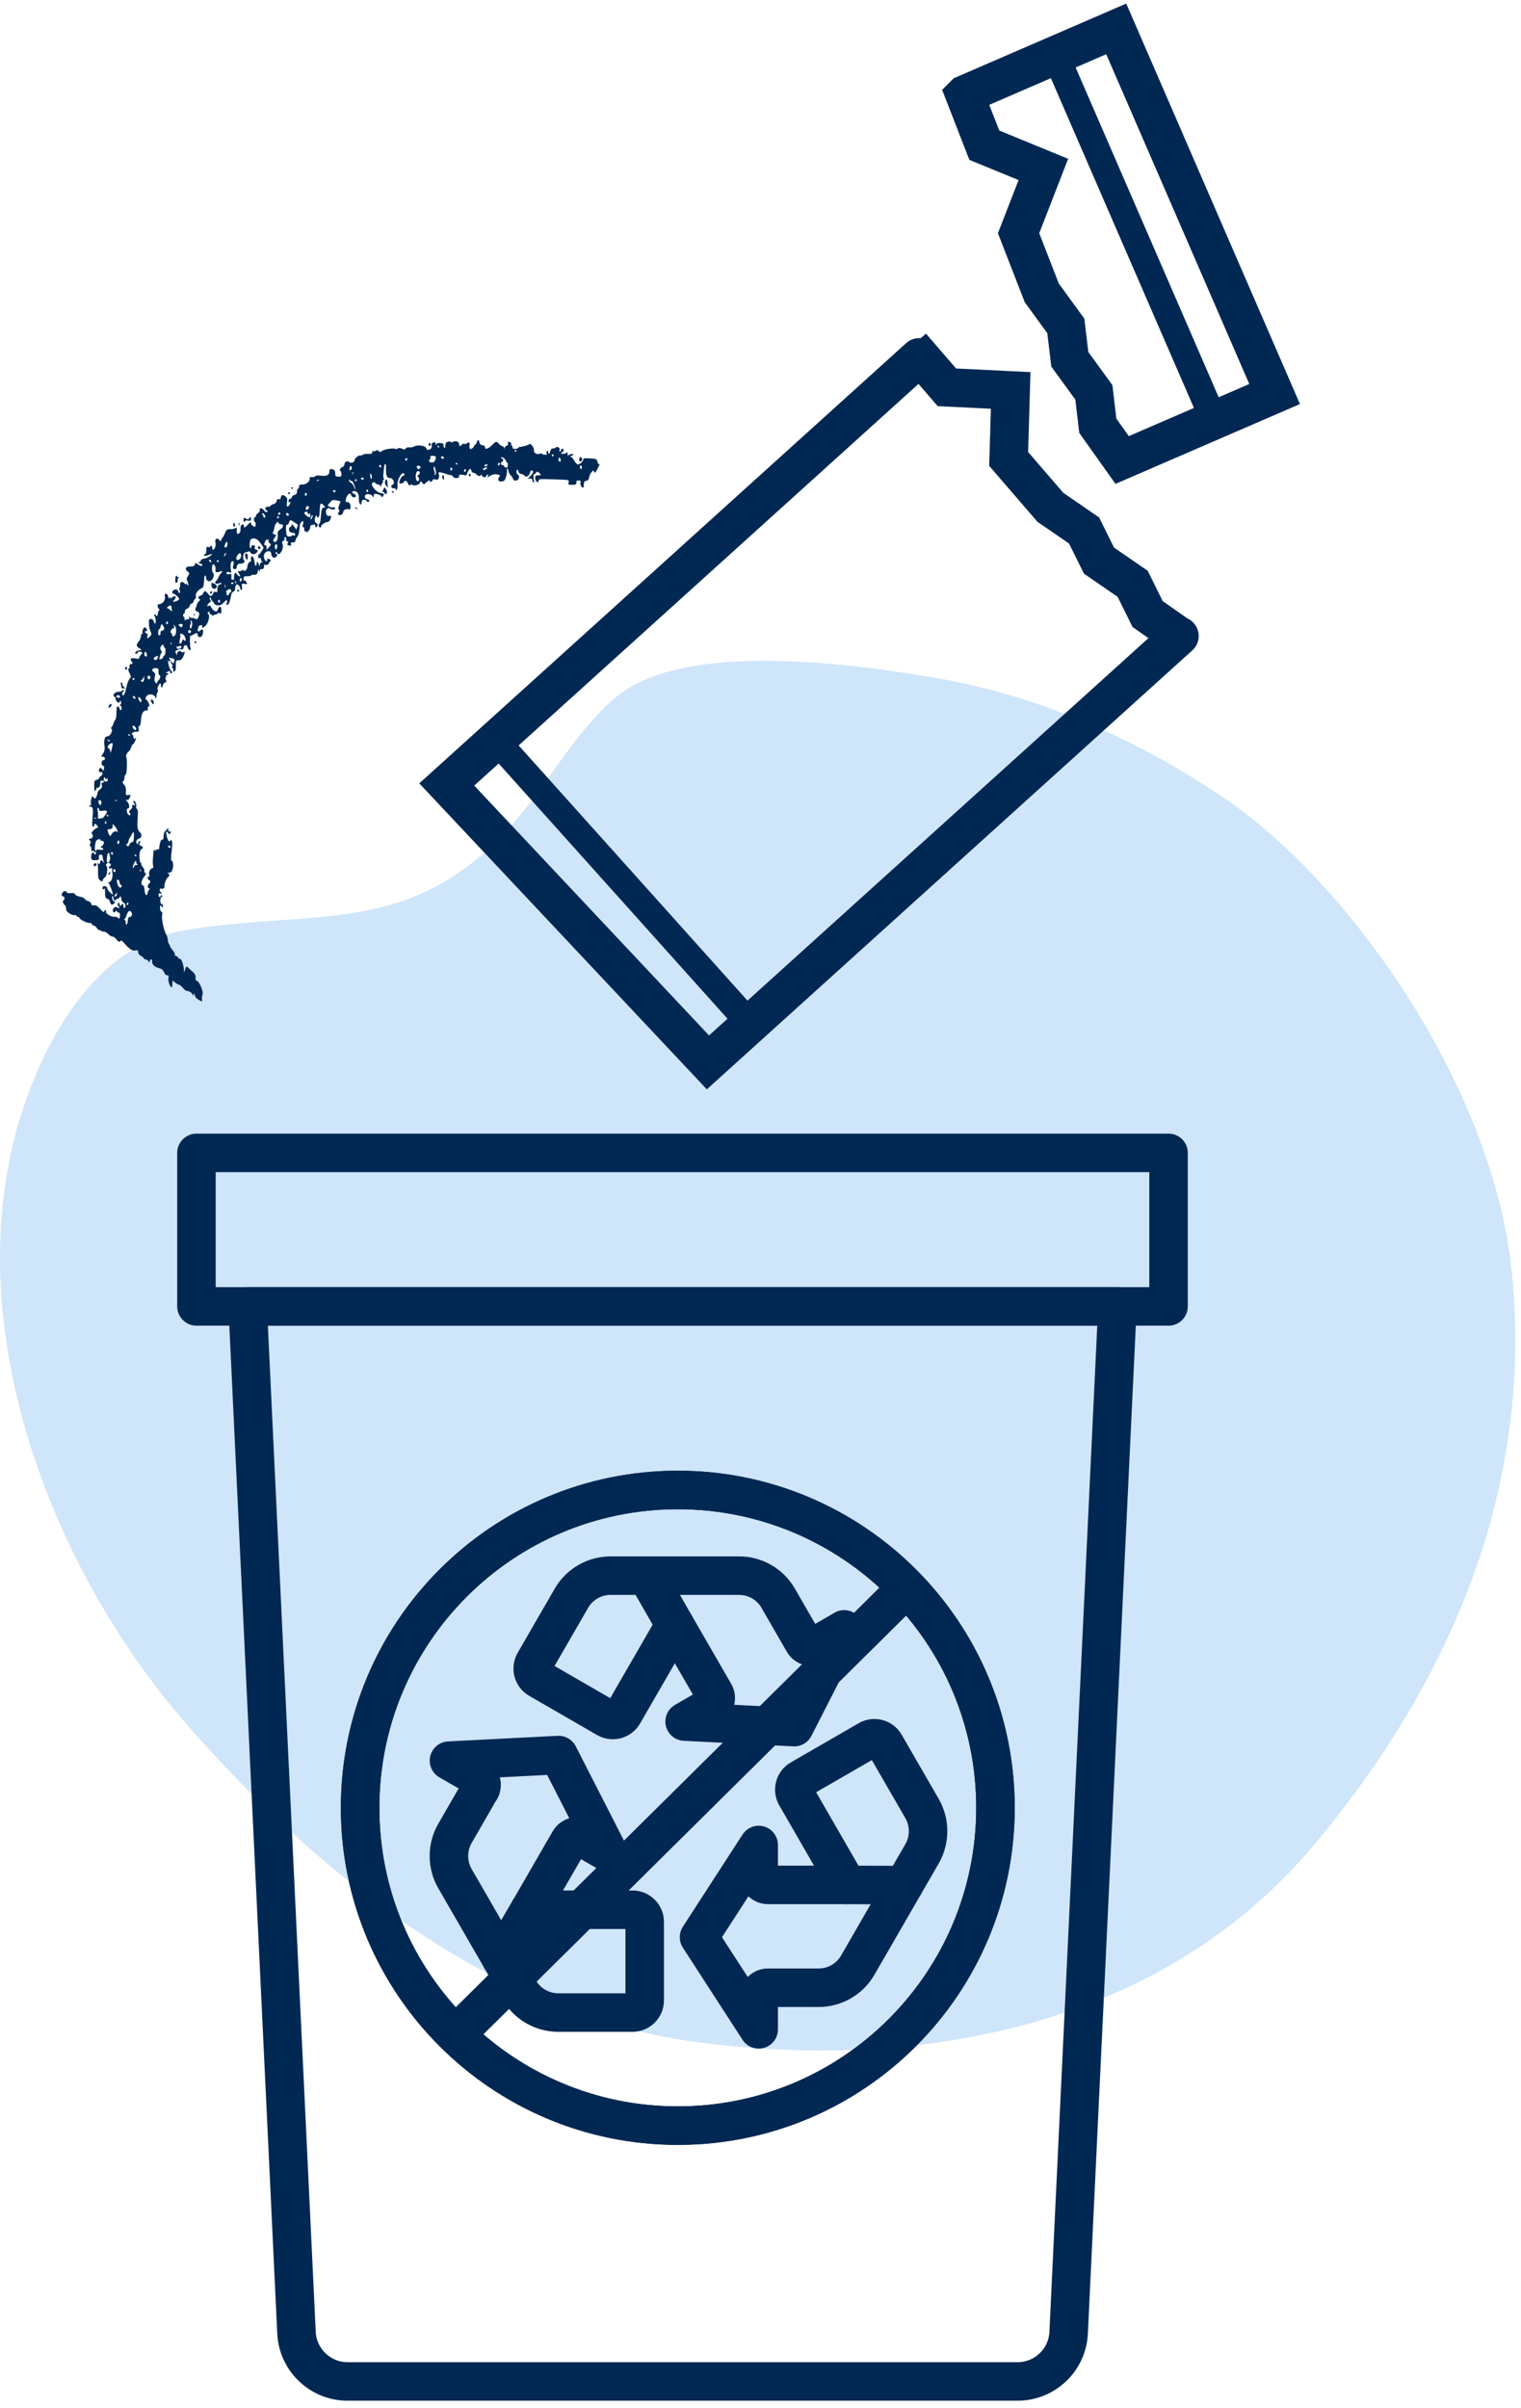
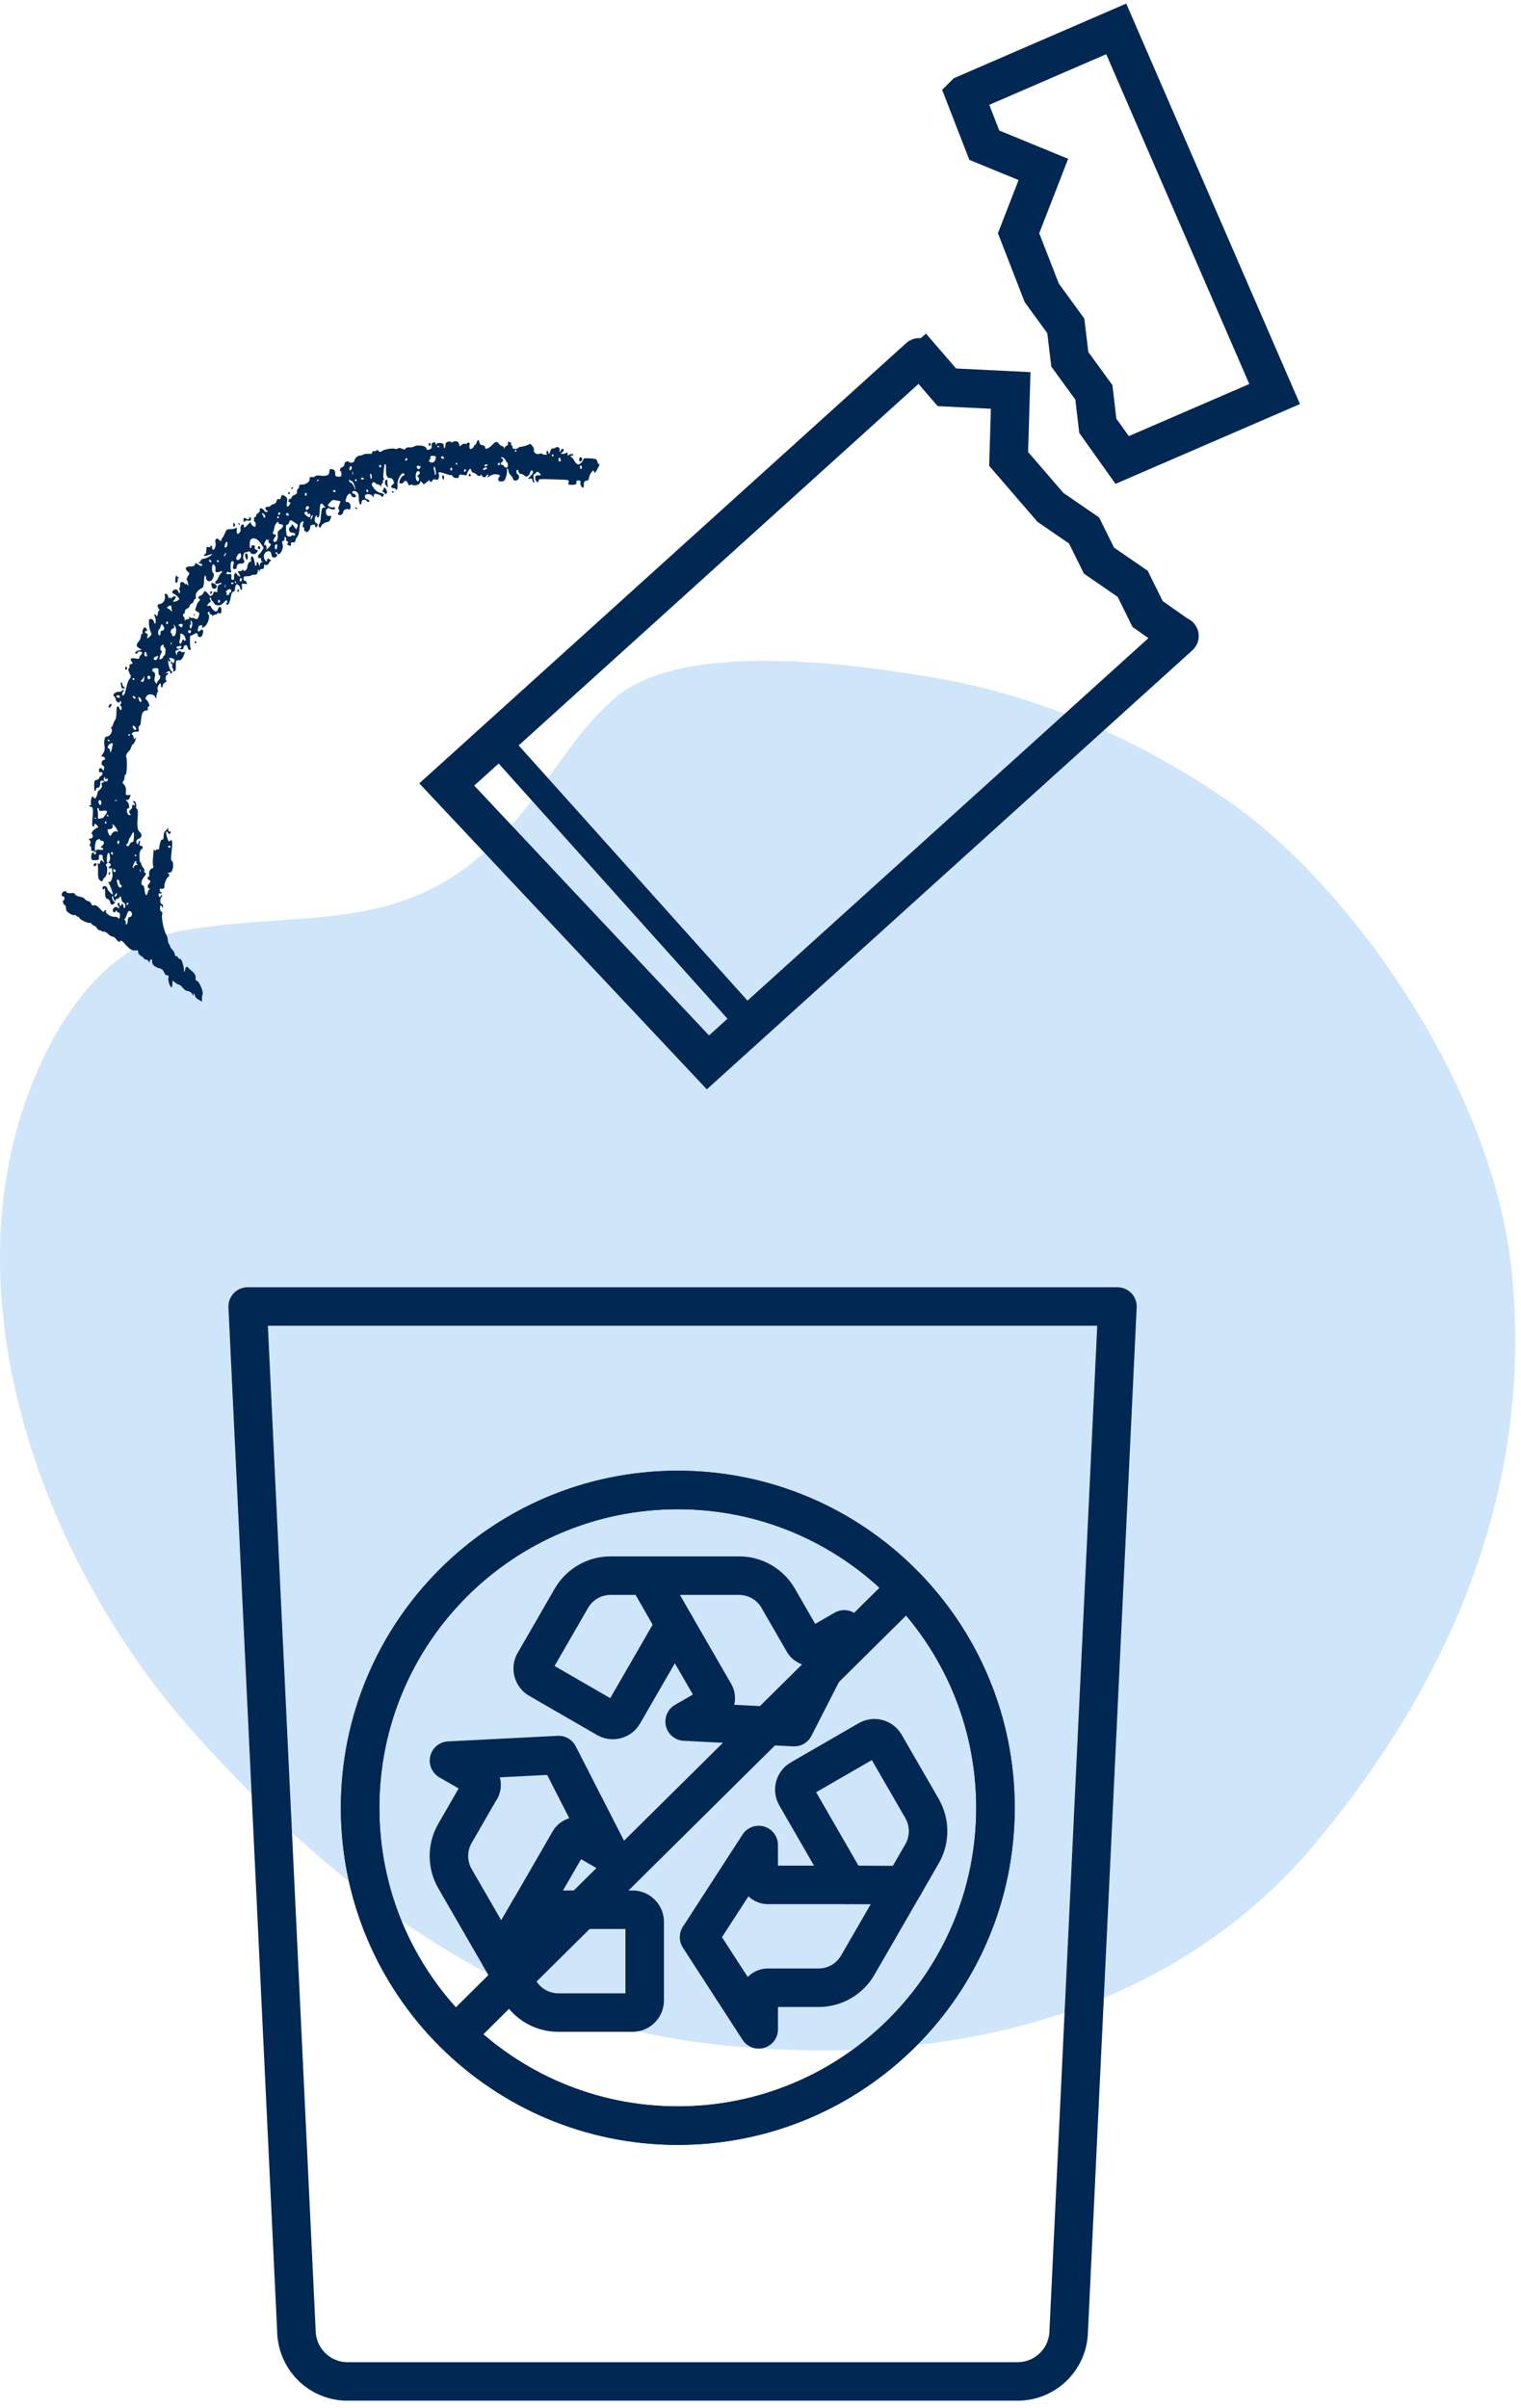
<svg xmlns="http://www.w3.org/2000/svg" fill="none" viewBox="0 0 158 250" height="250" width="158">
  <path fill="#CFE5FA" d="M14.488 98.192C7.328 102.062 2.968 111.612 1.208 119.412C-3.472 140.202 6.028 163.902 19.718 179.412C31.598 192.872 49.718 208.962 72.168 212.002C94.618 215.032 120.288 210.892 136.508 191.542C152.728 172.192 159.048 151.822 157.048 132.122C155.048 112.412 139.908 91.622 127.528 83.112C118.458 76.882 108.058 72.242 97.168 70.382C88.558 68.912 70.988 66.462 63.958 72.412C59.798 75.942 57.198 80.932 53.658 85.082C42.948 97.682 32.538 94.212 18.838 96.652C17.288 96.932 15.828 97.462 14.478 98.192H14.488Z" />
  <path fill="#002853" d="M62.233 48.252C62.233 48.252 62.113 48.162 62.073 47.982C61.973 47.642 61.963 47.642 61.293 47.592C60.753 47.562 60.593 47.582 60.593 47.692C60.593 47.892 60.243 48.232 60.043 48.222C59.943 48.222 59.773 48.042 59.663 47.842C59.353 47.302 59.263 47.522 59.273 47.372C59.273 47.242 59.523 47.372 59.553 47.222C59.583 47.082 59.153 47.132 59.043 47.282C58.993 47.362 58.963 47.312 58.963 47.142C58.983 46.752 58.883 47.142 58.463 47.122C58.213 47.102 58.203 47.092 58.383 46.972C58.603 46.822 58.623 46.612 58.423 46.602C58.213 46.602 58.293 46.902 58.163 46.902C58.113 46.902 58.093 46.812 58.133 46.702C58.193 46.492 57.893 46.312 57.723 46.472C57.483 46.692 57.293 46.362 57.153 46.882C56.913 47.622 57.003 46.452 56.783 46.892C56.663 47.162 57.043 47.232 56.603 47.212C56.153 47.192 56.403 46.982 56.033 47.122C55.603 47.242 55.403 46.872 55.463 46.712C55.533 46.552 55.113 45.992 55.013 46.102C54.923 46.202 54.253 46.402 54.033 46.402C53.783 46.392 53.963 46.572 53.543 46.602C53.033 46.662 53.373 46.262 53.143 46.252C52.983 46.252 53.273 45.992 52.953 45.902C52.773 45.842 52.743 45.872 52.773 46.032C52.793 46.162 52.753 46.242 52.623 46.282C52.313 46.392 52.413 46.832 52.343 46.492C52.303 46.242 52.083 46.402 51.843 46.092C51.413 45.532 51.263 46.282 50.673 46.542C50.213 46.772 50.583 46.242 50.103 46.222C49.713 46.202 49.843 45.692 49.673 45.692C49.553 45.692 49.483 46.202 49.343 46.192C49.193 46.192 49.313 46.402 49.033 46.562C48.863 46.662 48.823 46.642 48.783 46.512C48.743 46.422 48.753 46.262 48.783 46.162C48.863 45.962 48.613 45.862 48.483 46.052C48.453 46.102 48.353 46.122 48.283 46.082C47.983 45.942 47.743 46.662 47.683 46.092C47.653 45.732 47.113 45.792 47.033 45.892C46.943 46.052 46.863 45.752 46.513 45.872C46.333 45.922 46.273 46.022 46.263 46.272C46.253 46.562 46.113 46.612 46.093 46.342C46.093 46.292 46.083 46.212 46.073 46.152C46.063 45.972 45.453 45.932 45.343 46.102C45.103 46.482 45.463 45.692 44.943 45.982C44.643 46.152 45.073 46.492 44.623 46.662C44.103 46.882 44.603 46.352 43.683 46.262C42.943 46.202 43.103 46.472 42.563 46.452C41.933 46.392 42.263 46.842 41.763 46.592C41.303 46.352 41.303 46.752 41.043 46.592C40.813 46.502 39.873 46.652 39.683 46.832C39.55 46.958 39.419 46.948 39.293 46.802C39.053 46.562 39.253 46.862 38.873 46.842C38.383 46.822 39.023 47.152 38.263 47.122C37.623 47.092 37.743 47.302 37.433 47.292C37.183 47.282 36.833 47.582 36.823 47.822C36.823 48.002 36.413 48.122 36.283 47.982C36.113 47.802 35.793 47.942 35.783 48.192C35.783 48.332 35.693 48.452 35.573 48.492C35.313 48.562 35.233 48.952 35.343 48.892C35.433 48.832 35.523 49.312 35.433 49.432C35.363 49.512 35.283 49.522 34.943 49.462C34.653 49.412 35.103 48.732 34.373 48.702C33.983 48.682 34.633 49.532 33.363 49.392C32.443 49.282 32.973 49.562 32.433 49.532C32.193 49.522 32.123 49.562 32.163 49.662C32.253 49.942 31.813 50.322 31.423 50.312C30.823 50.282 31.223 50.612 30.953 50.752C30.713 50.902 31.063 51.242 30.563 51.402C30.183 51.522 30.373 51.802 30.133 51.792C29.923 51.792 29.933 52.222 30.063 52.152C30.463 51.922 29.643 53.272 29.813 52.152C29.863 51.752 29.843 51.682 29.613 51.512C29.083 51.142 29.233 51.842 29.073 51.842C28.523 51.722 28.963 52.182 28.403 52.342C27.933 52.492 28.203 52.632 27.823 52.612C27.533 52.602 27.463 52.842 27.713 53.002C27.863 53.092 27.863 53.112 27.713 53.152C27.613 53.192 27.503 53.132 27.433 53.002C27.283 52.742 26.903 52.692 26.983 52.942C27.073 53.222 26.623 53.282 26.603 53.542C26.593 53.772 26.393 53.552 26.383 53.932C26.363 54.332 26.583 54.062 26.563 54.452C26.563 54.592 26.523 54.702 26.493 54.702C26.323 54.702 26.053 54.442 26.063 54.292C26.083 53.922 25.303 55.192 25.333 54.602C25.343 54.352 24.903 54.322 24.993 55.092C25.003 55.202 24.563 55.842 24.593 55.052C24.613 54.522 24.593 54.942 23.983 54.942C23.553 54.942 23.533 54.962 23.353 55.392C23.253 55.632 23.133 55.842 23.093 55.862C22.923 55.922 23.093 56.432 22.733 56.022C22.513 55.792 22.273 56.012 22.383 56.332C22.463 56.592 22.313 57.082 22.133 57.072C21.973 57.072 22.103 56.662 21.943 56.652C21.793 56.652 21.913 56.912 21.633 56.792C21.253 56.662 21.603 57.392 21.283 57.542C21.003 57.712 21.293 57.782 21.653 57.632C22.513 57.272 21.693 57.922 21.213 58.002C21.003 58.022 20.863 58.112 20.853 58.192C20.853 58.402 20.643 58.302 20.633 58.432C20.633 58.562 20.953 58.462 21.003 58.632C21.053 58.822 20.813 58.792 20.543 58.582C20.043 58.212 20.543 58.852 19.793 58.812C19.303 58.792 19.143 59.052 19.483 59.332C19.713 59.512 19.713 59.522 19.513 59.832C19.403 60.012 19.353 60.182 19.403 60.222C19.503 60.282 19.683 61.062 19.443 60.692C19.353 60.562 19.303 60.542 19.303 60.632C19.303 60.722 19.263 60.712 19.163 60.572C19.003 60.322 18.653 60.412 18.713 60.692C18.733 60.792 18.713 60.952 18.653 61.022C18.523 61.222 18.803 61.372 18.683 61.532C18.623 61.622 18.573 61.592 18.533 61.432C18.353 60.872 17.563 61.482 18.033 61.642C18.263 61.732 18.623 62.082 18.613 62.212C18.613 62.322 18.073 62.542 17.993 62.462C17.913 62.382 18.113 62.362 18.233 62.082C18.323 61.862 18.083 61.842 17.853 62.052C17.723 62.172 17.683 62.172 17.693 62.062C17.693 61.962 17.673 61.962 17.603 62.062C17.413 62.332 17.583 61.742 17.263 61.662C17.113 61.622 17.083 61.662 17.133 61.872C17.203 62.262 16.963 62.652 16.623 62.712C16.373 62.752 16.343 62.792 16.383 62.982C16.423 63.092 16.483 63.232 16.533 63.262C16.683 63.372 16.403 63.342 16.393 63.722C16.373 64.072 16.173 63.972 16.183 63.842C16.183 63.712 15.913 63.822 16.063 63.982C16.183 64.142 16.213 64.722 16.123 64.742C15.953 64.802 16.053 64.242 15.653 64.272C15.483 64.272 15.453 64.332 15.473 64.762C15.503 65.752 15.963 65.732 15.563 66.092C14.963 66.642 15.563 65.782 15.233 65.772C15.013 65.772 15.053 65.432 15.183 65.512C15.393 65.642 15.233 65.152 15.043 65.142C14.893 65.142 14.723 65.602 14.823 65.772C14.863 65.842 14.853 65.852 14.783 65.812C14.593 65.682 14.743 66.212 14.423 66.582C13.983 67.092 14.293 67.202 14.733 67.472L14.403 67.532C14.103 67.582 13.903 67.872 14.163 67.882C14.223 67.882 14.263 67.842 14.273 67.792C14.273 67.652 14.543 67.602 14.703 67.702C14.943 67.872 14.473 68.012 14.463 68.312C14.463 68.402 14.353 68.422 14.123 68.372C13.633 68.272 13.433 68.402 13.673 68.672C14.003 69.072 13.343 68.832 13.453 69.172C13.563 69.502 13.123 69.232 13.453 69.892C13.793 70.632 13.433 70.002 13.133 71.342C12.823 72.862 12.553 71.962 12.783 71.832C12.983 71.702 12.793 71.542 12.683 71.712C12.523 71.922 12.153 71.722 11.893 71.992C11.583 72.322 12.033 72.262 12.023 72.632C12.023 72.772 12.363 73.132 12.453 72.852C12.503 72.692 12.513 72.702 12.573 72.882C12.683 73.172 12.273 73.242 12.463 73.242C12.613 73.242 12.703 73.642 12.563 73.722C12.413 73.802 12.423 73.342 12.243 73.342C11.983 73.332 12.213 74.442 11.953 74.762C11.763 75.012 11.783 75.282 11.593 75.502C11.503 75.602 11.493 75.662 11.553 75.662C11.783 75.672 11.523 76.482 11.093 76.462C10.873 76.462 10.763 76.942 10.853 77.462C11.013 78.272 10.203 78.592 10.693 78.562C10.953 78.572 10.963 78.922 10.783 78.912C10.543 78.902 10.463 79.422 10.683 79.492C10.783 79.532 10.853 79.622 10.823 79.712C10.763 79.972 10.793 80.132 10.623 79.872C10.313 79.412 10.083 80.302 10.493 80.172C10.723 80.092 10.673 80.492 10.473 80.582C10.233 80.662 10.413 80.912 10.043 80.972C9.813 81.022 9.793 81.072 9.783 81.582C9.783 82.172 9.863 82.312 9.983 81.932C10.033 81.812 10.083 81.742 10.123 81.782C10.243 81.912 10.473 81.522 10.423 81.272C10.353 80.922 10.813 81.062 10.803 81.162C10.803 81.372 10.463 81.092 10.573 81.492C10.713 81.922 10.153 82.012 10.133 82.312C10.133 82.392 10.073 82.572 10.013 82.722C9.753 83.302 9.653 82.232 9.483 82.942C9.363 83.372 9.543 83.752 9.383 83.622C9.223 83.522 9.183 83.752 9.473 83.772C9.913 83.792 9.363 85.822 9.683 85.832C9.903 85.832 9.663 85.272 10.063 85.682C10.223 85.862 10.233 85.952 10.093 85.952C10.003 85.952 9.383 86.402 9.543 86.572C9.733 86.772 9.643 87.042 9.403 87.072C9.193 87.092 9.193 87.102 9.333 87.262C9.593 87.552 9.153 87.752 9.373 87.852C9.593 87.922 9.353 88.462 9.623 88.352C9.843 88.282 9.723 88.542 9.873 88.452C10.023 88.382 9.993 88.712 9.863 88.712C9.713 88.712 9.813 88.502 9.673 88.502C9.533 88.502 9.423 88.872 9.483 89.122C9.523 89.292 9.613 89.332 9.913 89.312C10.263 89.292 10.293 89.282 10.273 89.012C10.263 88.792 10.293 88.732 10.473 88.742C10.783 88.752 10.583 89.002 10.763 89.402C10.873 89.622 10.863 89.632 10.683 89.442C10.483 89.262 10.473 89.262 10.403 89.532C10.333 89.752 10.303 89.772 10.213 89.642C10.143 89.532 10.133 89.592 10.163 89.842C10.243 90.512 10.093 91.092 10.323 91.342C10.513 91.542 10.663 91.572 10.673 91.392C10.673 91.322 10.773 91.192 10.893 91.092C11.213 90.842 11.163 89.902 11.053 89.902C11.003 89.902 10.983 89.832 11.023 89.742C11.113 89.552 11.443 89.552 11.503 89.752C11.573 89.972 11.203 89.962 11.303 90.102C11.383 90.272 11.703 90.012 11.643 90.242C11.633 90.322 11.643 90.512 11.673 90.662C11.763 91.062 11.523 91.672 11.303 91.592C11.203 91.542 11.173 91.552 11.243 91.622C11.373 91.732 11.773 92.802 11.713 92.872C11.653 92.922 11.153 92.392 11.153 92.282C11.153 91.962 10.653 91.882 10.643 92.202C10.643 92.372 10.813 92.392 10.863 92.232C10.893 92.162 10.913 92.322 10.913 92.602C10.913 93.752 11.273 93.012 11.433 93.662C11.513 93.942 11.639 94.002 11.813 93.842C12.003 93.682 12.013 93.632 11.893 93.632C11.743 93.632 11.553 93.132 11.673 93.032C11.703 93.002 11.753 93.102 11.783 93.252C11.833 93.512 12.013 93.642 12.023 93.422C12.023 93.362 12.103 93.322 12.183 93.322C12.473 93.332 12.503 92.732 12.603 93.322C12.633 93.542 12.733 93.702 12.853 93.722C13.043 93.792 13.103 94.282 12.913 94.272C12.753 94.272 12.883 93.862 12.723 93.852C12.573 93.852 12.663 94.052 12.513 94.052C12.363 94.052 12.473 93.742 12.323 93.732C12.183 93.732 12.183 94.012 12.303 94.092C12.423 94.162 12.463 94.422 12.203 94.222C11.923 94.032 11.663 94.392 11.723 94.572C11.783 94.772 11.923 94.792 12.013 94.612C12.073 94.512 12.093 94.512 12.133 94.612C12.243 94.892 12.483 94.562 12.463 95.072C12.443 95.512 12.243 95.372 12.253 95.282C12.253 95.232 12.093 95.192 11.893 95.192C11.493 95.202 10.933 94.842 11.013 94.622C11.093 94.482 10.873 94.442 10.823 94.622C10.693 94.932 10.223 93.902 9.763 93.992C9.313 94.072 9.663 93.712 9.143 93.552C8.713 93.452 8.943 93.212 8.303 93.102C7.463 92.932 8.073 92.662 7.333 92.732C6.623 92.772 7.053 92.372 6.623 92.562C6.383 92.672 6.323 93.062 6.553 93.072C6.763 93.072 6.713 93.492 6.593 93.482C6.453 93.482 6.573 93.902 6.723 93.972C6.933 94.062 6.793 94.402 6.923 94.572C7.063 94.792 7.533 95.052 7.733 95.022C7.853 95.002 7.953 95.022 7.943 95.092C7.943 95.222 8.253 95.152 8.243 95.302C8.243 95.452 9.113 95.882 9.303 95.822C9.393 95.792 9.483 95.842 9.513 95.922C9.623 96.162 9.813 95.982 10.073 96.372C10.353 96.762 10.313 96.462 10.513 96.652C10.743 96.842 10.783 96.552 11.243 96.982C11.753 97.472 11.663 97.012 12.103 97.552C12.643 98.212 12.293 97.202 12.933 97.962C13.453 98.552 13.743 98.742 14.063 98.682C14.323 98.642 14.363 98.682 14.353 98.852C14.333 99.202 14.943 99.342 14.943 99.512C14.943 99.662 15.303 99.552 15.433 99.812C15.613 100.162 15.453 99.702 15.693 99.622C16.023 99.502 15.353 100.232 16.613 100.552C17.143 100.702 16.993 101.242 17.353 101.262C17.523 101.262 17.543 101.322 17.493 101.542C17.433 101.802 17.653 102.492 17.823 102.512C17.903 102.512 17.913 102.142 17.923 101.792C18.093 101.932 18.423 102.232 18.593 102.242C18.813 102.242 19.143 102.882 19.443 102.892C20.083 102.942 20.063 103.692 20.113 103.232C20.133 103.078 20.169 103.102 20.223 103.302C20.293 103.582 20.423 103.712 20.943 103.972C21.063 104.052 20.903 103.512 21.043 103.262C21.173 103.032 20.723 101.922 20.463 101.842C20.363 101.812 20.283 101.712 20.313 101.622C20.403 101.062 19.913 100.862 19.603 100.522C19.373 100.282 19.323 100.312 19.203 100.762C19.136 100.975 19.106 100.992 19.113 100.812C19.113 100.322 18.853 99.502 18.693 99.552C18.623 99.582 18.543 99.522 18.513 99.442C18.413 99.182 18.133 99.352 18.153 99.072C18.163 98.802 17.673 98.432 17.673 98.262C17.673 98.092 17.443 98.002 17.433 97.592C17.433 97.442 17.353 97.172 17.253 97.012C17.013 96.612 16.753 95.312 16.843 94.982C16.963 94.502 16.593 94.822 16.623 94.242C16.673 93.542 16.913 94.632 16.933 94.092C16.933 93.962 16.883 93.862 16.793 93.862C16.603 93.862 16.603 93.172 16.803 93.112C16.973 93.072 16.763 92.832 16.703 93.002C16.523 93.462 16.323 92.622 16.633 92.762C16.833 92.852 16.833 92.622 16.693 92.622C16.553 92.622 16.583 92.172 16.693 92.252C16.843 92.352 17.133 92.222 17.083 92.072C17.023 91.882 17.273 91.172 17.443 91.082C17.623 90.992 17.633 90.712 17.473 90.692C17.243 90.682 17.583 90.582 17.673 90.592C17.973 90.572 18.113 89.562 17.853 89.382C17.733 89.302 17.743 89.172 17.853 88.142C17.943 87.372 17.853 87.032 17.643 87.332C17.443 87.632 17.043 85.912 17.413 86.422C17.563 86.652 17.633 86.662 17.723 86.452C17.773 86.332 17.753 86.302 17.633 86.342C17.383 86.422 17.523 85.742 17.423 85.982C17.263 86.352 17.023 86.142 16.993 86.822C16.953 87.622 16.823 86.732 16.623 87.552C16.453 88.162 16.633 88.202 16.383 88.192C16.263 88.192 16.163 88.242 16.163 88.302C16.163 88.392 16.123 88.382 16.063 88.272C15.913 88.032 15.973 88.452 15.883 89.192C15.813 90.022 16.073 90.072 15.793 90.162C15.573 90.212 15.423 90.612 15.503 90.862C15.533 90.952 15.503 91.022 15.443 91.022C15.283 91.022 15.293 91.292 15.473 91.372C15.663 91.452 15.663 91.592 15.453 91.782C15.283 91.942 15.333 92.252 15.523 92.262C15.723 92.262 15.393 92.322 15.353 92.652C15.263 93.112 15.073 92.992 15.023 92.442C14.983 92.092 14.933 91.922 14.833 91.922C14.603 91.912 14.673 91.402 14.923 91.102C15.453 90.482 14.853 90.692 14.993 90.442C15.083 90.202 14.663 89.952 14.673 89.712C14.683 89.462 14.523 89.672 14.513 89.312C14.503 89.022 14.373 88.352 14.773 88.112C14.913 88.022 14.783 87.812 14.593 87.802C14.483 87.802 14.463 87.722 14.523 87.532C14.653 87.122 14.363 87.362 14.363 87.542C14.343 87.892 13.863 87.272 14.433 87.072C14.763 86.962 14.793 86.612 14.473 86.342C14.013 85.952 14.523 84.172 14.223 83.992C14.143 83.942 14.113 83.802 14.143 83.702C14.213 83.492 13.993 83.072 13.873 83.172C13.833 83.212 13.853 83.302 13.913 83.372C14.083 83.552 14.053 83.662 13.863 83.582C13.743 83.532 13.713 83.562 13.733 83.712C13.793 84.092 13.243 84.112 13.473 84.412C13.643 84.622 13.513 84.742 13.313 84.562C13.153 84.412 13.123 83.942 13.283 83.942C13.503 83.942 13.453 83.482 13.223 83.232C13.043 83.052 13.033 83.002 13.163 83.042C13.293 83.102 13.363 83.042 13.453 82.862C13.613 82.512 13.603 82.492 13.313 82.552C12.783 82.662 13.343 81.972 12.883 81.462C12.533 81.102 12.913 81.262 12.933 80.722C12.933 80.572 12.983 80.432 13.033 80.442C13.213 80.442 13.213 78.782 13.133 78.652C13.023 78.522 13.163 78.182 13.383 78.002C13.623 77.832 13.663 77.282 13.783 77.292C13.963 77.292 14.293 76.302 14.033 76.672C13.843 76.932 13.913 76.262 13.713 76.262C13.583 76.262 13.773 75.952 14.163 75.972C14.723 76.002 14.183 75.562 14.473 75.372C14.803 75.202 14.433 73.732 15.253 73.762C15.503 73.772 15.203 73.352 15.453 73.362C15.683 73.372 15.283 72.632 15.193 72.632C15.053 72.632 15.113 72.362 15.313 72.192C15.563 71.992 16.043 72.112 16.143 72.402C16.303 72.832 16.173 72.102 16.373 71.862C16.533 71.602 16.213 71.612 16.433 71.222C16.593 70.902 16.723 70.872 16.713 71.162C16.713 71.272 16.753 71.372 16.803 71.372C16.973 71.372 16.803 71.022 17.143 70.872C17.303 70.792 17.323 70.722 17.253 70.632C17.143 70.492 17.233 70.052 17.383 70.062C17.493 70.062 17.553 69.822 17.313 69.892C17.153 69.932 17.153 69.922 17.323 69.802C17.913 69.392 17.543 70.142 17.813 69.892C17.923 69.792 17.923 69.742 17.813 69.672C17.483 69.452 17.373 68.182 17.513 68.612C17.563 68.732 17.583 68.732 17.653 68.612C17.723 68.512 17.753 68.532 17.743 68.702C17.723 69.052 17.993 68.852 17.893 69.152C17.793 69.452 18.023 69.252 18.003 69.582C18.003 69.752 18.023 69.782 18.143 69.692C18.253 69.612 18.283 69.422 18.263 69.072C18.223 68.032 18.683 69.042 19.053 68.132C19.253 67.632 19.253 67.652 19.043 67.712C18.953 67.752 18.843 67.722 18.813 67.662C18.703 67.482 18.403 67.642 18.383 67.892C18.383 68.092 18.363 68.092 18.283 67.852C18.183 67.542 18.173 67.612 18.483 67.472C18.883 67.262 18.973 67.622 19.063 67.242C19.123 66.902 19.423 66.902 19.493 67.222C19.573 67.572 19.903 67.582 19.793 67.322C19.713 67.112 19.703 65.912 19.783 66.002C19.883 66.112 20.563 65.412 20.533 65.942C20.533 66.012 20.583 66.102 20.673 66.132C21.113 66.342 21.283 65.032 20.843 65.432C20.353 65.882 20.603 65.082 20.653 65.022C20.773 64.862 21.083 64.882 21.013 65.052C20.923 65.262 21.093 65.222 21.353 64.972C21.643 64.702 21.833 63.902 21.643 63.772C21.533 63.702 21.533 63.652 21.643 63.552C21.743 63.462 21.773 63.462 21.763 63.612C21.753 63.862 22.043 63.742 22.063 63.922C22.053 64.152 22.083 63.802 22.373 63.812C22.653 63.822 22.493 63.562 22.783 63.672C22.953 63.742 22.983 63.702 23.003 63.382C23.023 62.942 22.763 62.862 22.643 63.252C22.483 63.872 21.893 63.072 21.893 62.962C21.893 62.892 21.813 62.862 21.683 62.902C21.493 62.952 21.483 62.942 21.583 62.762C21.803 62.392 22.003 62.612 21.833 62.262C21.673 61.942 21.933 62.002 21.933 62.192C21.933 62.392 22.163 62.422 22.243 62.662C22.263 62.742 22.423 62.822 22.593 62.852C23.203 62.952 23.513 62.002 23.593 62.432C23.623 62.532 23.593 62.632 23.533 62.622C23.353 62.622 23.743 63.282 23.963 62.032C24.103 61.092 24.363 61.712 24.423 61.102C24.463 60.292 24.973 60.852 24.953 61.102C24.953 61.272 25.203 61.402 25.133 60.912C25.093 60.582 25.103 60.572 25.403 60.622C25.693 60.672 25.703 60.662 25.603 60.452C25.413 60.092 25.283 60.472 25.303 60.082C25.313 59.842 25.353 59.822 25.663 59.832C25.853 59.832 26.053 59.802 26.083 59.752C26.233 59.542 26.733 59.922 26.783 59.292C26.813 58.732 26.953 59.682 26.973 59.252C27.023 58.892 27.463 59.362 27.433 58.702C27.413 58.632 27.463 58.602 27.503 58.632C27.653 58.732 27.933 58.612 27.943 58.452C27.953 58.212 28.313 58.312 28.063 58.112C27.853 57.952 27.763 57.952 27.753 58.152C27.743 58.422 27.503 58.242 27.423 57.902C27.273 57.272 28.123 56.972 28.173 57.492C28.253 58.312 29.103 57.662 28.683 57.492C28.493 57.432 28.743 57.222 28.783 57.392C28.933 57.892 29.573 57.022 29.323 56.402C29.203 56.072 29.623 56.262 29.553 55.912C29.463 55.632 29.813 55.802 29.733 55.992C29.613 56.232 30.093 56.182 29.893 56.402C29.803 56.492 29.823 56.542 29.943 56.602C30.203 56.712 30.263 56.692 30.223 56.492C30.153 56.092 30.633 56.562 30.703 56.082C30.783 55.662 31.013 55.902 31.103 54.952C31.143 54.422 31.203 54.252 31.363 54.162C31.543 54.062 31.553 54.082 31.473 54.422C31.413 54.672 31.413 54.782 31.493 54.732C31.673 54.642 31.523 55.252 31.693 55.152C31.753 55.122 31.793 55.152 31.793 55.222C31.793 55.382 32.213 55.082 32.223 54.752C32.233 54.472 32.323 54.542 32.583 54.472C32.693 54.432 32.743 54.472 32.743 54.582C32.723 55.042 33.233 54.422 32.853 54.312C32.633 54.242 32.653 53.602 32.873 53.542C32.953 53.512 32.983 53.542 32.943 53.612C32.903 53.672 32.923 53.722 33.003 53.732C33.433 53.752 32.943 51.612 33.653 52.502C33.813 52.692 33.823 52.752 33.713 52.712C33.203 52.492 33.443 54.142 33.163 54.392C32.933 54.602 33.333 54.962 33.343 54.672C33.343 54.512 33.793 54.202 34.013 54.202C34.113 54.202 34.243 54.092 34.303 53.952C34.653 53.142 33.993 53.952 33.873 53.272C33.833 53.022 33.853 52.922 34.013 52.812C34.293 52.632 34.113 52.872 34.563 52.892C34.793 52.902 34.843 52.862 34.793 52.742C34.763 52.652 34.703 52.612 34.643 52.672C34.543 52.762 34.053 52.582 34.053 52.462C34.053 52.432 34.173 52.292 34.303 52.142C34.593 51.822 34.633 51.892 35.383 52.052C35.213 52.522 35.063 52.772 35.203 52.912C35.403 53.132 34.903 53.332 35.203 53.462C35.403 53.552 35.653 53.372 35.663 53.122C35.663 52.922 36.093 52.772 36.283 52.902C36.443 53.002 36.543 52.142 36.073 52.122C35.853 52.122 35.853 52.092 35.963 51.712C36.103 51.262 36.423 51.102 36.493 51.432C36.543 51.662 36.963 51.722 36.973 51.502C36.973 51.422 36.893 51.312 36.773 51.282C36.133 51.042 37.283 50.602 37.273 51.662C37.243 52.342 37.533 52.642 37.563 52.132C37.583 51.742 38.083 51.902 38.083 52.002C38.083 52.052 38.153 52.112 38.243 52.112C38.483 52.122 38.363 51.872 38.113 51.822C37.853 51.772 37.823 51.412 38.063 51.322C38.313 51.242 38.703 51.392 38.753 51.602C38.783 51.712 38.803 51.672 38.823 51.502C38.843 51.292 38.883 51.242 39.083 51.282C39.433 51.342 39.663 51.472 39.653 51.602C39.653 51.712 39.863 51.472 39.873 51.342C39.883 51.102 39.233 51.442 38.643 50.402C38.573 50.262 38.733 49.902 38.973 50.142C39.193 50.382 39.493 50.252 39.533 50.492C39.613 50.822 39.543 50.262 39.723 50.172C39.893 50.072 39.643 49.942 39.853 49.812C40.043 49.702 39.793 49.812 39.813 49.382C39.903 48.362 39.923 48.182 40.023 48.192C40.243 48.192 39.843 49.692 40.503 49.632C40.813 49.602 41.073 50.172 40.813 50.302C40.553 50.432 40.593 50.682 40.883 50.692C41.023 50.692 41.133 50.762 41.133 50.822C41.133 51.012 41.353 50.762 41.293 50.342C41.233 49.862 41.703 48.992 41.943 49.152C42.073 49.242 42.023 49.402 41.873 49.392C41.753 49.392 41.483 49.862 41.473 50.102C41.473 50.252 41.883 50.222 41.943 50.062C42.043 49.832 42.263 49.892 42.383 50.202C42.463 50.402 42.523 50.442 42.613 50.362C42.703 50.282 42.783 50.292 42.853 50.352C43.013 50.492 43.623 50.312 43.633 50.122C43.633 49.932 43.743 49.942 43.893 50.152C43.993 50.302 44.033 50.302 44.163 50.192C44.463 49.932 44.723 49.762 44.643 49.882C44.603 49.962 44.613 50.012 44.713 50.022C45.043 50.032 44.803 49.662 45.253 49.782C45.453 49.842 45.523 49.812 45.583 49.612C45.623 49.472 45.623 49.302 45.583 49.232C45.293 48.722 46.643 49.382 46.833 49.332C47.043 49.252 46.933 49.612 47.373 49.632C47.993 49.662 47.323 49.162 48.093 49.302C48.443 49.372 48.503 49.352 48.513 49.202C48.533 49.022 48.763 48.672 48.863 48.672C48.953 48.672 48.943 49.082 49.183 49.092C49.273 49.092 49.413 49.172 49.493 49.262C49.683 49.452 49.933 49.492 49.943 49.302C49.943 49.242 49.993 49.262 50.053 49.362C50.163 49.592 50.433 49.612 50.513 49.412C50.643 49.182 50.783 49.252 50.683 49.442C50.543 49.782 50.773 49.372 51.293 49.252C51.613 49.192 52.093 49.362 51.903 49.462C51.793 49.522 51.543 50.082 52.173 49.982C52.393 49.952 52.463 49.862 52.583 49.462C52.793 48.712 52.533 48.552 52.713 48.672C52.893 48.792 52.713 49.012 53.063 49.362C53.443 49.742 53.193 49.882 53.553 49.902C53.873 49.912 54.063 49.442 53.793 49.272C53.463 49.072 53.763 48.452 53.873 48.992C53.903 49.102 53.993 49.202 54.113 49.212C54.543 49.232 54.523 49.682 54.873 49.382C55.163 49.142 55.003 48.842 55.233 48.852C55.473 48.862 55.403 49.122 55.103 49.422C54.783 49.742 54.783 49.752 55.053 49.692C55.423 49.612 55.233 50.082 55.453 50.092C55.503 50.092 55.523 50.052 55.503 50.002C55.403 49.822 55.383 49.152 55.473 49.222C55.663 49.362 55.643 48.712 56.053 49.132C56.513 49.642 55.473 48.992 55.603 49.722C55.673 50.042 55.943 50.202 55.953 49.922C55.953 49.722 55.983 49.722 57.863 49.782C59.153 49.822 59.123 49.822 59.063 50.092C59.003 50.322 59.033 50.342 59.443 50.342C60.283 50.342 59.553 49.862 60.103 49.892C60.303 49.892 60.343 49.942 60.303 50.102C60.243 50.302 60.403 50.622 60.563 50.632C60.763 50.632 60.453 49.952 60.923 49.912C61.303 49.882 61.073 49.462 61.443 49.032C61.633 48.802 61.653 48.792 61.713 48.982C61.763 49.152 61.823 49.122 62.033 48.742C62.283 48.292 62.373 48.062 62.233 48.182V48.252ZM60.333 48.692C60.213 48.612 60.203 48.332 60.353 48.332C60.483 48.332 60.473 48.772 60.333 48.692ZM58.143 47.922C57.943 47.922 57.993 47.502 58.113 47.512C58.213 47.512 58.353 47.932 58.143 47.922ZM57.413 47.382C57.283 47.382 57.283 47.172 57.413 47.182C57.553 47.182 57.533 47.392 57.413 47.382ZM53.523 46.902C53.393 46.902 53.523 46.692 53.603 46.702C53.653 46.702 53.673 46.912 53.523 46.902ZM52.753 48.292C52.743 48.542 52.713 48.582 52.533 48.532C52.223 48.432 52.423 48.292 52.183 48.282C51.973 48.282 52.013 47.962 52.143 47.972C52.273 47.972 52.303 47.552 52.163 47.612C52.023 47.682 52.043 47.452 52.153 47.462C52.283 47.482 52.573 47.762 52.563 47.882C52.563 48.062 52.773 47.872 52.753 48.302V48.292ZM51.823 48.312C51.683 48.392 51.703 48.052 51.833 48.052C51.983 48.052 51.943 48.252 51.823 48.312ZM50.593 48.232C50.903 48.352 50.093 48.532 50.353 48.292C50.413 48.232 50.523 48.192 50.593 48.232ZM50.583 48.612C50.583 48.722 50.253 48.842 50.173 48.762C50.093 48.672 50.593 48.362 50.583 48.612ZM48.303 48.982C48.163 49.062 48.183 48.722 48.313 48.722C48.463 48.722 48.423 48.922 48.303 48.982ZM47.413 48.222C47.303 48.152 47.273 48.062 47.413 48.072C47.543 48.072 47.553 48.302 47.413 48.222ZM46.873 48.862C46.743 48.862 46.753 48.552 46.883 48.552C47.023 48.552 47.003 48.862 46.873 48.862ZM45.953 47.632C45.733 47.512 45.783 47.382 45.963 47.382C46.153 47.382 46.173 47.712 45.953 47.632ZM45.543 46.442C45.413 46.442 45.413 46.202 45.543 46.292C45.653 46.352 45.693 46.452 45.543 46.442ZM45.273 48.912C45.353 49.482 45.083 49.292 45.153 49.202C45.183 49.152 45.153 48.982 45.103 48.842C44.963 48.522 45.143 48.102 45.263 48.912H45.273ZM45.203 47.782C45.083 48.202 44.333 47.992 44.633 47.722C44.873 47.502 44.463 47.312 44.983 47.332C45.303 47.342 45.333 47.402 45.213 47.772L45.203 47.782ZM43.473 49.312C43.333 49.402 43.323 49.442 43.433 49.512C43.593 49.622 43.543 50.002 43.383 49.962C43.093 49.902 43.133 48.902 43.423 48.912C43.643 48.912 43.683 49.182 43.473 49.302V49.312ZM43.633 48.582C43.433 49.022 43.053 48.232 43.513 48.372C43.763 48.452 43.723 48.422 43.633 48.582ZM42.193 47.832C42.053 47.832 42.073 47.642 42.203 47.572C42.353 47.502 42.323 47.832 42.193 47.832ZM39.493 48.532C39.363 48.532 39.373 48.192 39.503 48.272C39.623 48.332 39.643 48.532 39.493 48.532ZM38.543 49.722C38.453 49.722 38.393 48.952 38.543 49.212C38.653 49.402 38.653 49.732 38.543 49.722ZM38.143 51.092C38.023 51.012 38.013 50.832 38.153 50.832C38.283 50.832 38.283 51.162 38.143 51.092ZM37.643 49.792C37.443 49.792 37.443 49.582 37.643 49.592C37.853 49.592 37.833 49.802 37.643 49.792ZM36.963 49.962C36.833 49.962 36.833 49.752 36.963 49.762C37.103 49.762 37.083 49.972 36.963 49.962ZM36.913 50.822C36.913 51.022 36.743 50.212 36.433 50.112C36.173 50.022 36.263 49.642 36.323 49.802C36.343 49.872 36.433 49.942 36.513 49.942C36.723 49.942 36.933 50.722 36.913 50.822ZM36.673 49.132C36.663 49.462 36.563 49.192 36.623 48.992C36.653 48.932 36.673 48.992 36.673 49.132ZM36.443 48.792C36.203 48.992 36.313 48.392 36.413 48.402C36.573 48.402 36.593 48.662 36.443 48.792ZM34.763 51.102C34.623 51.102 34.503 50.882 34.703 50.892C34.933 50.902 34.873 51.102 34.763 51.102ZM33.123 49.812C33.193 49.882 32.753 50.062 32.933 49.872C33.003 49.802 33.093 49.772 33.123 49.812ZM32.373 53.862C32.183 54.102 32.273 53.722 32.383 53.552C32.573 53.312 32.483 53.692 32.373 53.862ZM31.653 53.192C31.793 53.062 31.993 53.132 31.983 53.312C31.983 53.452 31.993 53.462 32.073 53.372C32.153 53.262 32.183 53.272 32.223 53.412C32.433 54.092 31.453 53.362 31.643 53.202L31.653 53.192ZM31.963 52.892C31.633 53.162 31.733 52.362 32.043 52.582C32.153 52.662 32.123 52.762 31.963 52.892ZM31.763 51.482C31.633 51.482 31.643 51.172 31.773 51.172C31.913 51.172 31.893 51.482 31.763 51.482ZM30.773 54.972C30.463 54.562 30.303 54.292 30.293 54.512C30.293 54.612 30.243 54.692 30.193 54.692C30.043 54.692 29.953 55.012 30.073 55.162C30.233 55.402 30.673 55.242 30.663 55.492C30.653 55.752 30.393 55.472 30.293 55.622C30.193 55.762 29.823 55.722 29.783 55.572C29.763 55.522 29.593 54.462 29.823 54.472C30.153 54.482 29.893 53.712 30.473 54.162C31.013 54.562 31.043 54.332 30.773 54.972ZM29.883 53.552C29.663 53.552 29.693 53.212 29.853 53.262C30.033 53.332 30.053 53.562 29.883 53.552ZM29.123 54.962C28.853 55.152 28.813 55.242 28.853 55.552C28.893 56.002 28.683 56.392 28.473 56.252C28.343 56.162 28.353 56.112 28.523 55.842C28.633 55.682 28.703 55.532 28.673 55.532C28.623 55.512 28.193 55.482 28.383 55.212C28.513 55.012 28.463 54.592 28.703 54.322C28.983 53.942 28.783 54.422 29.173 54.432C29.493 54.442 29.483 54.702 29.143 54.952L29.123 54.962ZM29.003 53.462C28.863 53.542 28.883 53.202 29.013 53.202C29.163 53.202 29.123 53.402 29.003 53.462ZM28.773 56.872C28.663 57.372 28.393 56.682 28.653 56.532C28.793 56.462 28.833 56.592 28.773 56.872ZM28.883 53.812C28.753 53.812 28.753 53.602 28.883 53.612C29.023 53.612 29.003 53.822 28.883 53.812ZM27.863 56.902C27.713 57.062 27.613 57.142 27.663 57.072C27.753 56.912 27.643 56.512 27.523 56.582C27.233 56.752 27.743 55.752 27.763 56.032C27.763 56.162 27.763 56.162 27.873 56.032C28.083 55.742 27.743 56.292 27.993 56.402C28.203 56.492 28.193 56.552 27.873 56.902H27.863ZM27.233 58.292C27.573 58.402 27.083 58.232 27.003 58.582C26.933 58.892 26.973 58.882 26.883 58.582C26.803 58.312 26.633 58.262 26.663 58.522C26.663 58.622 26.633 58.722 26.573 58.752C26.443 58.822 26.483 58.192 26.303 57.882C26.173 57.702 26.153 57.692 26.093 57.842C25.993 58.112 26.193 58.332 25.993 58.322C25.853 58.322 25.683 58.662 25.693 58.902C25.703 59.042 25.413 59.442 25.273 59.202C25.143 58.962 25.293 59.312 24.913 59.302C24.663 59.292 24.663 59.302 24.803 59.522C25.263 60.252 24.433 59.582 24.533 59.442C24.553 59.382 24.513 59.422 24.423 59.522C24.163 59.792 24.473 60.212 24.173 60.202C23.803 60.182 24.323 59.502 23.783 59.612C23.583 59.652 23.523 59.612 23.533 59.502C23.533 59.382 23.603 59.352 23.803 59.412C24.223 59.542 23.893 59.412 23.963 58.582C23.993 58.362 24.053 58.262 24.163 58.262C24.523 58.282 23.933 59.072 24.363 59.092C24.823 59.112 24.293 58.472 25.123 58.512C25.343 58.512 25.473 58.292 25.323 58.132C25.173 57.972 25.293 57.342 25.483 57.352C25.763 57.362 25.883 57.102 26.013 57.362C26.133 57.602 26.523 57.592 26.693 57.342C26.983 56.952 26.353 57.202 26.463 56.822C26.503 56.702 26.463 56.632 26.383 56.622C26.143 56.612 26.083 56.652 26.113 56.782C26.133 56.852 26.083 56.912 26.023 56.912C25.913 56.912 25.903 56.312 26.023 56.052C26.103 55.882 26.603 55.712 27.063 56.402C27.453 56.972 27.443 56.792 27.183 57.222C26.893 57.712 26.823 57.482 26.813 57.782C26.813 57.932 26.853 57.982 26.963 57.942C27.233 57.872 26.993 58.262 27.283 58.332L27.233 58.292ZM27.453 53.752C27.313 53.752 27.403 53.442 27.253 53.432C27.133 53.432 27.233 53.162 27.433 53.382C27.593 53.562 27.613 53.762 27.453 53.752ZM25.003 60.372C24.863 60.452 24.883 60.012 25.023 60.012C25.173 60.012 25.133 60.312 25.003 60.372ZM25.043 57.632C25.123 57.962 24.693 58.312 24.553 58.052C24.453 57.882 24.953 57.072 25.043 57.632ZM24.523 60.472C24.633 60.762 24.333 60.412 24.403 60.342C24.433 60.312 24.493 60.362 24.523 60.472ZM24.173 60.642C24.043 60.712 23.903 60.472 24.113 60.482C24.293 60.482 24.323 60.552 24.173 60.642ZM23.923 61.502C23.783 61.502 23.863 61.812 23.643 61.802C23.383 61.792 23.683 61.492 23.493 61.492C23.353 61.492 23.733 61.092 23.913 61.182C24.053 61.242 24.063 61.522 23.913 61.512L23.923 61.502ZM23.413 60.862C23.403 61.192 23.303 60.922 23.363 60.722C23.393 60.662 23.413 60.722 23.413 60.862ZM23.503 56.812C23.143 57.032 23.433 56.242 23.553 56.252C23.683 56.252 23.643 56.742 23.503 56.812ZM23.373 57.682C23.263 57.842 23.203 57.732 23.373 57.482C23.493 57.302 23.533 57.442 23.373 57.682ZM22.833 60.662C22.643 60.702 22.553 60.982 22.583 61.412C22.583 61.482 22.503 61.502 22.383 61.462C22.093 61.362 22.263 61.622 22.003 61.822C21.863 61.932 21.803 61.892 21.623 61.662C21.083 60.982 21.253 61.752 20.833 61.842C20.593 61.892 20.533 62.112 20.733 62.222C20.943 62.302 20.563 62.372 20.453 62.782C20.323 63.262 20.123 63.332 20.483 63.502C20.713 63.592 20.733 63.652 20.673 63.892C20.563 64.292 20.453 64.362 20.223 64.222C19.933 64.032 20.003 64.312 19.743 64.092C19.613 63.972 19.603 63.982 19.653 64.132C19.693 64.242 19.653 64.292 19.503 64.292C19.223 64.282 19.173 64.602 19.183 64.292C19.173 63.952 19.013 64.142 19.023 63.862C19.023 63.752 19.073 63.692 19.113 63.712C19.153 63.742 19.193 63.652 19.203 63.512C19.223 63.092 19.593 63.312 19.703 62.902C19.803 62.542 20.023 62.792 20.113 62.422C20.243 62.022 20.403 62.312 20.343 61.882C20.263 61.452 20.883 61.082 20.993 61.052C21.283 60.942 21.133 59.752 21.313 59.762C21.373 59.762 21.413 59.852 21.403 59.962C21.393 60.252 21.643 60.432 21.893 60.312C22.143 60.182 22.323 59.612 22.133 59.482C21.993 59.392 21.983 58.722 22.113 58.612C22.243 58.502 22.453 58.902 22.383 59.162C22.323 59.432 22.513 59.492 22.883 59.332C23.113 59.222 23.153 59.362 22.923 59.562C22.693 59.802 22.663 60.152 22.443 60.322C22.223 60.532 22.403 60.682 22.743 60.572C23.123 60.442 23.083 60.632 22.813 60.702L22.833 60.662ZM22.743 62.582C22.613 62.582 22.623 62.272 22.753 62.272C22.893 62.272 22.873 62.582 22.743 62.582ZM22.623 58.362C22.493 58.362 22.493 58.152 22.623 58.162C22.763 58.162 22.743 58.372 22.623 58.362ZM21.943 58.272C22.053 58.602 21.463 58.102 21.803 58.122C21.853 58.122 21.913 58.202 21.943 58.272ZM19.863 65.202C19.713 65.422 19.663 64.912 19.773 64.852C19.933 64.782 19.693 64.332 19.873 64.442C20.003 64.532 19.993 65.012 19.863 65.202ZM19.683 65.732C19.483 65.732 19.493 65.412 19.693 65.422C19.893 65.422 19.883 65.742 19.683 65.732ZM19.053 66.392C19.033 66.332 18.973 66.392 18.923 66.542C18.793 66.992 18.543 66.892 18.673 66.452C18.733 66.252 18.753 66.012 18.723 65.942C18.633 65.672 19.073 65.802 19.183 66.072C19.453 66.672 19.103 66.572 19.053 66.392ZM18.953 65.012C18.883 65.172 18.853 65.172 18.683 65.032C18.503 64.892 18.493 64.872 18.663 64.812C18.923 64.722 19.033 64.802 18.953 65.012ZM18.843 67.162C18.843 67.332 18.453 67.452 18.363 67.292C18.293 67.172 18.323 67.142 18.623 67.082C18.793 67.042 18.853 67.062 18.843 67.162ZM17.623 88.022C17.483 88.022 17.363 87.802 17.563 87.812C17.793 87.822 17.733 88.022 17.623 88.022ZM18.063 68.772C17.993 68.932 17.963 68.912 17.763 68.622C17.483 68.212 17.453 68.282 17.823 68.342C18.133 68.382 18.183 68.492 18.063 68.772ZM18.213 65.892C18.153 66.102 17.863 66.122 17.873 65.922C17.873 65.842 17.843 65.752 17.783 65.732C17.633 65.672 17.803 65.242 17.983 65.252C18.283 65.262 17.833 64.542 18.173 65.002C18.323 65.202 18.333 65.542 18.223 65.902L18.213 65.892ZM17.823 66.842C17.813 67.112 17.683 66.792 17.773 66.702C17.803 66.662 17.833 66.722 17.823 66.842ZM17.853 63.362C17.963 63.732 17.663 63.182 17.393 63.162C17.163 63.152 17.813 62.632 17.803 63.012C17.803 63.092 17.823 63.252 17.863 63.352L17.853 63.362ZM17.353 64.802C17.133 64.802 17.343 64.492 17.363 64.492C17.393 64.492 17.563 64.812 17.353 64.802ZM17.183 67.672C17.153 68.262 16.963 67.982 16.953 68.212C16.953 68.322 16.733 68.472 16.573 68.462C16.503 68.462 16.693 67.802 16.793 67.762C16.843 67.762 16.823 67.652 16.733 67.542C16.453 67.182 17.023 66.692 17.013 67.092C17.003 67.322 17.223 67.092 17.193 67.662L17.183 67.672ZM17.073 65.202C16.993 65.682 16.633 65.322 16.673 65.722C16.693 65.832 16.633 65.952 16.573 65.972C16.373 66.032 16.383 65.362 16.573 65.302C16.723 65.252 16.663 64.512 16.943 64.972C17.013 65.072 17.063 65.172 17.063 65.202H17.073ZM16.483 70.622C16.203 70.842 16.403 71.152 16.153 70.862C15.823 70.502 16.363 70.012 15.953 69.772C15.683 69.602 15.823 69.352 16.183 69.372C16.453 69.382 16.483 69.412 16.463 69.742C16.463 69.932 16.503 70.102 16.553 70.102C16.703 70.102 16.663 70.472 16.483 70.612V70.622ZM16.363 68.332C16.263 68.752 15.643 68.402 16.183 68.172C16.543 68.042 16.423 68.032 16.363 68.332ZM15.553 70.502C15.353 70.672 15.173 70.142 15.473 70.162C15.623 70.162 15.683 70.382 15.553 70.502ZM14.613 90.412C14.603 90.682 14.473 90.362 14.563 90.272C14.593 90.232 14.623 90.292 14.613 90.412ZM14.173 89.812C13.823 89.822 13.983 90.122 13.833 90.112C13.653 90.112 14.183 88.962 14.153 89.552C14.153 89.752 14.473 89.822 14.173 89.812ZM15.253 67.962C15.293 68.142 15.273 68.182 15.133 68.152C14.813 68.082 15.113 67.262 15.253 67.962ZM14.083 88.892C13.953 88.892 13.953 88.652 14.083 88.742C14.193 88.802 14.233 88.902 14.083 88.892ZM14.983 70.342C14.983 70.712 14.893 70.852 14.713 70.772C14.443 70.652 14.803 70.692 14.933 70.292C14.983 70.132 14.993 70.142 14.983 70.342ZM13.493 95.202C13.333 95.232 13.283 95.332 13.273 95.592C13.253 96.052 13.043 96.122 13.063 95.792C13.083 95.402 12.743 95.552 12.933 95.442C13.153 95.312 13.233 94.322 13.583 94.642C13.793 94.822 13.733 95.162 13.493 95.212V95.202ZM14.603 72.892C14.443 72.892 14.173 72.052 14.583 72.502C14.723 72.652 14.733 72.902 14.603 72.892ZM13.913 86.892C13.873 87.812 13.713 87.152 13.453 87.682C13.373 87.872 13.323 87.912 13.203 87.822C13.083 87.732 13.083 87.692 13.193 87.632C13.393 87.502 13.333 87.102 13.523 86.932C13.633 86.832 13.963 85.832 13.913 86.892ZM13.243 93.942C13.103 94.022 13.113 93.812 13.243 93.742C13.403 93.672 13.353 93.892 13.243 93.942ZM14.003 75.782C13.763 75.682 13.633 75.112 14.003 75.432C14.193 75.602 14.193 75.862 14.003 75.782ZM13.973 72.542C13.803 72.482 13.713 72.192 13.903 72.272C14.073 72.332 14.163 72.622 13.973 72.542ZM13.863 70.602C13.733 70.602 13.733 70.392 13.863 70.402C14.003 70.402 13.983 70.612 13.863 70.602ZM13.403 76.382C13.293 76.312 13.263 76.222 13.403 76.232C13.533 76.232 13.543 76.462 13.403 76.382ZM12.563 91.872C12.833 92.032 12.353 92.562 12.163 91.602C12.123 91.322 12.133 91.282 12.263 91.342C12.503 91.432 12.333 91.752 12.553 91.882L12.563 91.872ZM12.153 92.832C12.143 93.142 11.673 93.242 12.003 92.842C12.143 92.672 12.153 92.672 12.153 92.832ZM12.283 87.632C12.143 87.712 12.163 87.272 12.303 87.272C12.453 87.272 12.413 87.572 12.283 87.632ZM11.903 90.542C11.693 90.542 11.743 90.222 11.853 90.232C11.963 90.232 12.113 90.552 11.903 90.542ZM12.173 86.372C12.103 86.182 11.653 86.402 11.573 86.642C11.493 86.902 11.343 86.792 11.223 86.402C11.133 86.112 11.143 86.092 11.363 86.102C11.613 86.112 11.793 85.872 11.693 85.692C11.563 85.452 11.853 85.642 12.033 85.922C12.313 86.332 12.223 86.542 12.173 86.372ZM12.153 83.102C12.253 83.182 11.753 83.152 11.963 83.082C12.033 83.052 12.123 83.072 12.153 83.102ZM11.623 88.732C11.503 88.652 11.493 88.472 11.633 88.472C11.763 88.472 11.763 88.802 11.623 88.732ZM12.453 72.352C12.443 72.592 12.213 72.382 12.083 72.372C12.023 72.372 12.103 72.172 12.313 72.182C12.393 72.182 12.453 72.262 12.453 72.352ZM11.433 89.032C11.523 89.352 11.023 90.082 11.103 89.072C11.163 88.322 11.393 88.592 11.383 88.692C11.383 88.762 11.403 88.922 11.433 89.032ZM11.683 77.392C11.663 77.542 11.613 77.792 11.563 77.922C11.473 78.232 11.503 78.222 11.433 77.922C11.393 77.802 11.333 77.692 11.283 77.692C11.083 77.692 11.233 77.302 11.473 77.212C11.713 77.112 11.723 77.122 11.693 77.402L11.683 77.392ZM11.183 84.762C11.053 84.762 11.053 84.522 11.183 84.612C11.293 84.672 11.333 84.772 11.183 84.762ZM10.943 85.522C10.853 85.452 10.903 85.262 11.013 85.272C11.053 85.272 11.083 85.622 10.943 85.522ZM10.723 84.912C10.723 84.912 10.583 84.952 10.433 84.982C10.173 85.032 10.153 85.022 10.183 84.692C10.203 84.162 10.023 83.882 10.183 83.892C10.243 83.892 10.293 83.972 10.293 84.062C10.293 84.192 10.353 84.222 10.703 84.172C11.603 84.052 10.733 84.772 10.733 84.912H10.723ZM11.183 80.912C11.313 81.252 10.593 81.232 10.803 80.772C10.863 80.658 10.906 80.665 10.933 80.792C10.953 80.922 10.983 80.952 11.053 80.872C11.113 80.782 11.153 80.792 11.183 80.922V80.912ZM11.333 76.962C11.193 76.962 11.073 76.732 11.263 76.812C11.443 76.892 11.473 76.962 11.333 76.962ZM10.613 87.812C10.423 87.982 10.413 88.012 10.553 88.012C10.643 88.012 10.723 88.082 10.723 88.152C10.713 88.392 10.003 88.082 10.003 88.282C10.003 88.352 9.953 88.382 9.913 88.342C9.783 88.252 9.883 87.382 10.033 87.252C10.183 87.112 10.493 87.072 10.403 87.192C10.373 87.242 10.443 87.282 10.543 87.292C10.843 87.302 10.883 87.582 10.623 87.812H10.613ZM10.523 83.342C10.493 84.032 9.973 83.062 10.383 83.082C10.473 83.082 10.533 83.182 10.523 83.342ZM10.013 84.952C10.113 85.032 9.613 85.002 9.823 84.932C9.893 84.902 9.983 84.922 10.013 84.952Z" />
  <path fill="#002853" d="M26.942 57.012C26.742 57.012 26.772 56.692 26.892 56.702C26.992 56.702 27.152 57.022 26.942 57.012Z" />
  <path fill="#002853" d="M25.623 58.122C25.533 58.032 25.323 57.452 25.583 57.462C25.833 57.472 25.733 58.252 25.623 58.122Z" />
  <path fill="#002853" d="M21.974 60.822C21.913 60.471 21.924 60.462 22.264 60.602C22.944 60.911 22.073 61.502 21.974 60.822Z" />
  <path fill="#002853" d="M21.972 61.602C21.892 61.712 21.872 61.712 21.832 61.572C21.792 61.472 21.832 61.412 21.922 61.412C22.092 61.412 22.092 61.432 21.972 61.602Z" />
  <path fill="#002853" d="M20.152 63.922C20.082 63.742 20.252 63.592 20.212 63.862C20.212 63.972 20.172 64.002 20.152 63.922Z" />
  <path fill="#002853" d="M60.403 47.852C60.113 48.142 60.093 47.372 60.333 47.472C60.493 47.542 60.523 47.752 60.403 47.852Z" />
  <path fill="#002853" d="M48.792 49.462C48.662 49.462 48.672 49.122 48.802 49.202C48.922 49.262 48.942 49.462 48.792 49.462Z" />
  <path fill="#002853" d="M46.013 49.752C45.763 49.322 46.143 49.142 46.123 49.622C46.113 49.852 46.093 49.882 46.013 49.752Z" />
  <path fill="#002853" d="M44.622 46.302C44.492 46.302 44.502 45.992 44.632 45.992C44.772 45.992 44.752 46.302 44.622 46.302Z" />
  <path fill="#002853" d="M40.812 51.162C40.682 51.162 40.682 50.922 40.812 51.012C40.922 51.072 40.962 51.172 40.812 51.162Z" />
  <path fill="#002853" d="M40.143 50.462C39.733 50.041 40.273 49.471 40.243 50.041C40.223 50.532 40.463 50.791 40.143 50.462Z" />
  <path fill="#002853" d="M40.092 51.282C39.922 51.362 39.932 50.982 39.762 51.082C39.632 51.152 39.732 51.042 39.852 50.762C39.932 50.562 39.942 50.562 40.082 50.762C40.232 51.002 40.252 51.202 40.102 51.282H40.092Z" />
  <path fill="#002853" d="M37.053 52.842C36.913 52.842 36.793 52.612 36.983 52.692C37.163 52.772 37.193 52.842 37.053 52.842Z" />
  <path fill="#002853" d="M30.353 50.752C30.213 50.832 30.223 50.592 30.353 50.602C30.503 50.602 30.463 50.702 30.353 50.752Z" />
  <path fill="#002853" d="M30.023 51.302C29.893 51.302 29.893 51.092 30.023 51.102C30.163 51.102 30.143 51.312 30.023 51.302Z" />
  <path fill="#002853" d="M25.772 54.062C25.382 53.962 25.552 54.172 25.382 54.172C25.332 54.172 25.282 54.072 25.292 53.962C25.312 53.432 25.732 54.192 25.872 53.832C25.972 53.612 26.082 53.642 26.072 53.902C26.072 54.072 26.012 54.102 25.782 54.062H25.772Z" />
  <path fill="#002853" d="M24.742 61.431C24.612 61.431 24.612 61.221 24.742 61.231C24.882 61.231 24.862 61.441 24.742 61.431Z" />
  <path fill="#002853" d="M24.843 54.492C24.673 54.302 24.843 54.192 24.893 54.432C24.953 54.582 24.933 54.592 24.843 54.492Z" />
  <path fill="#002853" d="M24.324 54.692C24.194 54.772 24.194 54.082 24.344 54.332C24.454 54.532 24.454 54.612 24.324 54.692Z" />
  <path fill="#002853" d="M20.303 66.782C20.173 66.782 20.173 66.572 20.303 66.582C20.443 66.582 20.423 66.792 20.303 66.782Z" />
  <path fill="#002853" d="M18.553 60.022C18.353 60.042 18.563 60.222 18.413 60.442C18.103 60.862 18.203 59.592 18.343 59.782C18.413 59.942 18.793 60.032 18.563 60.022H18.553Z" />
-   <path fill="#002853" d="M15.652 72.702C15.652 72.702 15.672 72.632 15.762 72.632C16.102 72.652 15.992 73.662 15.652 72.702Z" />
  <path fill="#002853" d="M13.093 69.542C12.963 69.542 12.973 69.232 13.103 69.232C13.243 69.232 13.223 69.542 13.093 69.542Z" />
  <path fill="#002853" d="M12.832 71.482C12.532 71.472 12.642 71.312 12.552 71.022C12.482 70.792 12.722 70.822 12.712 71.022C12.692 71.362 13.262 71.472 12.822 71.482H12.832Z" />
  <path fill="#002853" d="M11.322 90.822C11.172 90.822 11.362 90.512 11.402 90.522C11.442 90.522 11.472 90.832 11.322 90.822Z" />
  <path fill="#002853" d="M11.473 73.392C11.043 73.752 11.393 72.902 11.573 73.122C11.623 73.182 11.583 73.302 11.473 73.392Z" />
  <path fill="#002853" d="M9.963 89.872C9.713 90.122 9.623 89.622 9.893 89.632C10.053 89.632 10.093 89.762 9.963 89.872Z" />
  <path stroke-linejoin="round" stroke-linecap="round" stroke-width="4" stroke="#002853" d="M83.466 170.498L80.838 165.944C80.003 164.49 78.45 163.597 76.772 163.597H63.424C61.746 163.597 60.201 164.49 59.358 165.944L55.506 172.614C55.159 173.217 55.366 173.994 55.969 174.341L63.027 178.416C63.631 178.763 64.407 178.557 64.755 177.953L70.102 168.697L74.226 175.837C74.491 176.3 74.334 176.895 73.871 177.16L71.119 178.747L82.507 179.325L87.698 169.176L84.789 170.854C84.326 171.118 83.731 170.961 83.466 170.498Z" />
  <path stroke-linejoin="round" stroke-linecap="round" stroke-width="4" stroke="#002853" d="M70.103 168.697L67.186 163.597" />
  <path stroke-linejoin="round" stroke-linecap="round" stroke-width="4" stroke="#002853" d="M49.887 185.805L47.259 190.359C46.424 191.813 46.424 193.598 47.259 195.053L53.937 206.616C54.772 208.07 56.325 208.963 58.003 208.963H65.706C66.409 208.963 66.971 208.393 66.971 207.698V199.549C66.971 198.847 66.4 198.285 65.706 198.285H55.02L59.144 191.144C59.408 190.681 60.003 190.524 60.466 190.788L63.218 192.375L58.028 182.226L46.639 182.805L49.548 184.482C50.011 184.747 50.168 185.342 49.904 185.805H49.887Z" />
  <path stroke-linejoin="round" stroke-linecap="round" stroke-width="4" stroke="#002853" d="M55.011 198.285L52.053 203.36" />
  <path stroke-linejoin="round" stroke-linecap="round" stroke-width="4" stroke="#002853" d="M79.781 206.384H85.037C86.715 206.384 88.261 205.492 89.104 204.037L95.782 192.475C96.616 191.02 96.616 189.235 95.782 187.78L91.93 181.11C91.583 180.507 90.806 180.301 90.203 180.648L83.145 184.722C82.541 185.069 82.335 185.846 82.682 186.45L88.021 195.706H79.781C79.244 195.706 78.814 195.276 78.814 194.739V191.565L72.615 201.136L78.814 210.707V207.351C78.814 206.814 79.244 206.384 79.781 206.384Z" />
  <path stroke-linejoin="round" stroke-linecap="round" stroke-width="4" stroke="#002853" d="M88.029 195.706L93.906 195.731" />
-   <path stroke-linejoin="round" stroke-width="4" stroke="#002853" d="M121.388 119.702H20.408V135.642H121.388V119.702Z" />
  <path stroke-linejoin="round" stroke-width="4" stroke="#002853" d="M105.699 247.262H36.108C33.269 247.262 30.939 245.032 30.799 242.202L25.729 135.652H116.079L111.009 242.202C110.879 245.032 108.539 247.262 105.699 247.262Z" />
  <path stroke-miterlimit="10" stroke-width="4" stroke="#002853" d="M70.408 220.702C88.634 220.702 103.408 205.927 103.408 187.702C103.408 169.476 88.634 154.702 70.408 154.702C52.183 154.702 37.408 169.476 37.408 187.702C37.408 205.927 52.183 220.702 70.408 220.702Z" />
  <path stroke-miterlimit="10" stroke-width="4" stroke="#002853" d="M47.309 211.273L94.451 164.602" />
  <path stroke-miterlimit="10" stroke-width="4" stroke="#002853" d="M70.408 220.702C88.634 220.702 103.408 205.927 103.408 187.702C103.408 169.476 88.634 154.702 70.408 154.702C52.183 154.702 37.408 169.476 37.408 187.702C37.408 205.927 52.183 220.702 70.408 220.702Z" />
-   <path stroke-miterlimit="10" stroke-width="4" stroke="#002853" d="M47.309 211.273L94.451 164.602" />
-   <path stroke-miterlimit="10" stroke-width="2.8" stroke="#002853" d="M126.091 43.6L109.637 5.688" />
  <path stroke-linecap="round" stroke-width="4" stroke="#002853" d="M100.213 9.811L115.953 3L132.407 40.912L116.568 47.761L114.04 44.208L113.63 40.738L111.132 37.306L110.714 33.836L108.216 30.404L105.809 24.215L108.383 17.594L102.248 15.073L100.205 9.819L100.213 9.811Z" />
  <path stroke-miterlimit="10" stroke-width="2.8" stroke="#002853" d="M51.52 76.866L78.407 106.836" />
  <path stroke-linecap="round" stroke-width="4" stroke="#002853" d="M122.521 66.038L73.538 110.306L46.408 81.452L95.475 37.108" />
  <path stroke-width="4" stroke="#002853" d="M122.78 66.258L119.211 63.752L117.662 60.617L114.162 58.209L112.613 55.081L109.112 52.674L104.777 47.648L104.989 40.54L98.36 40.214L94.678 35.947" />
</svg>